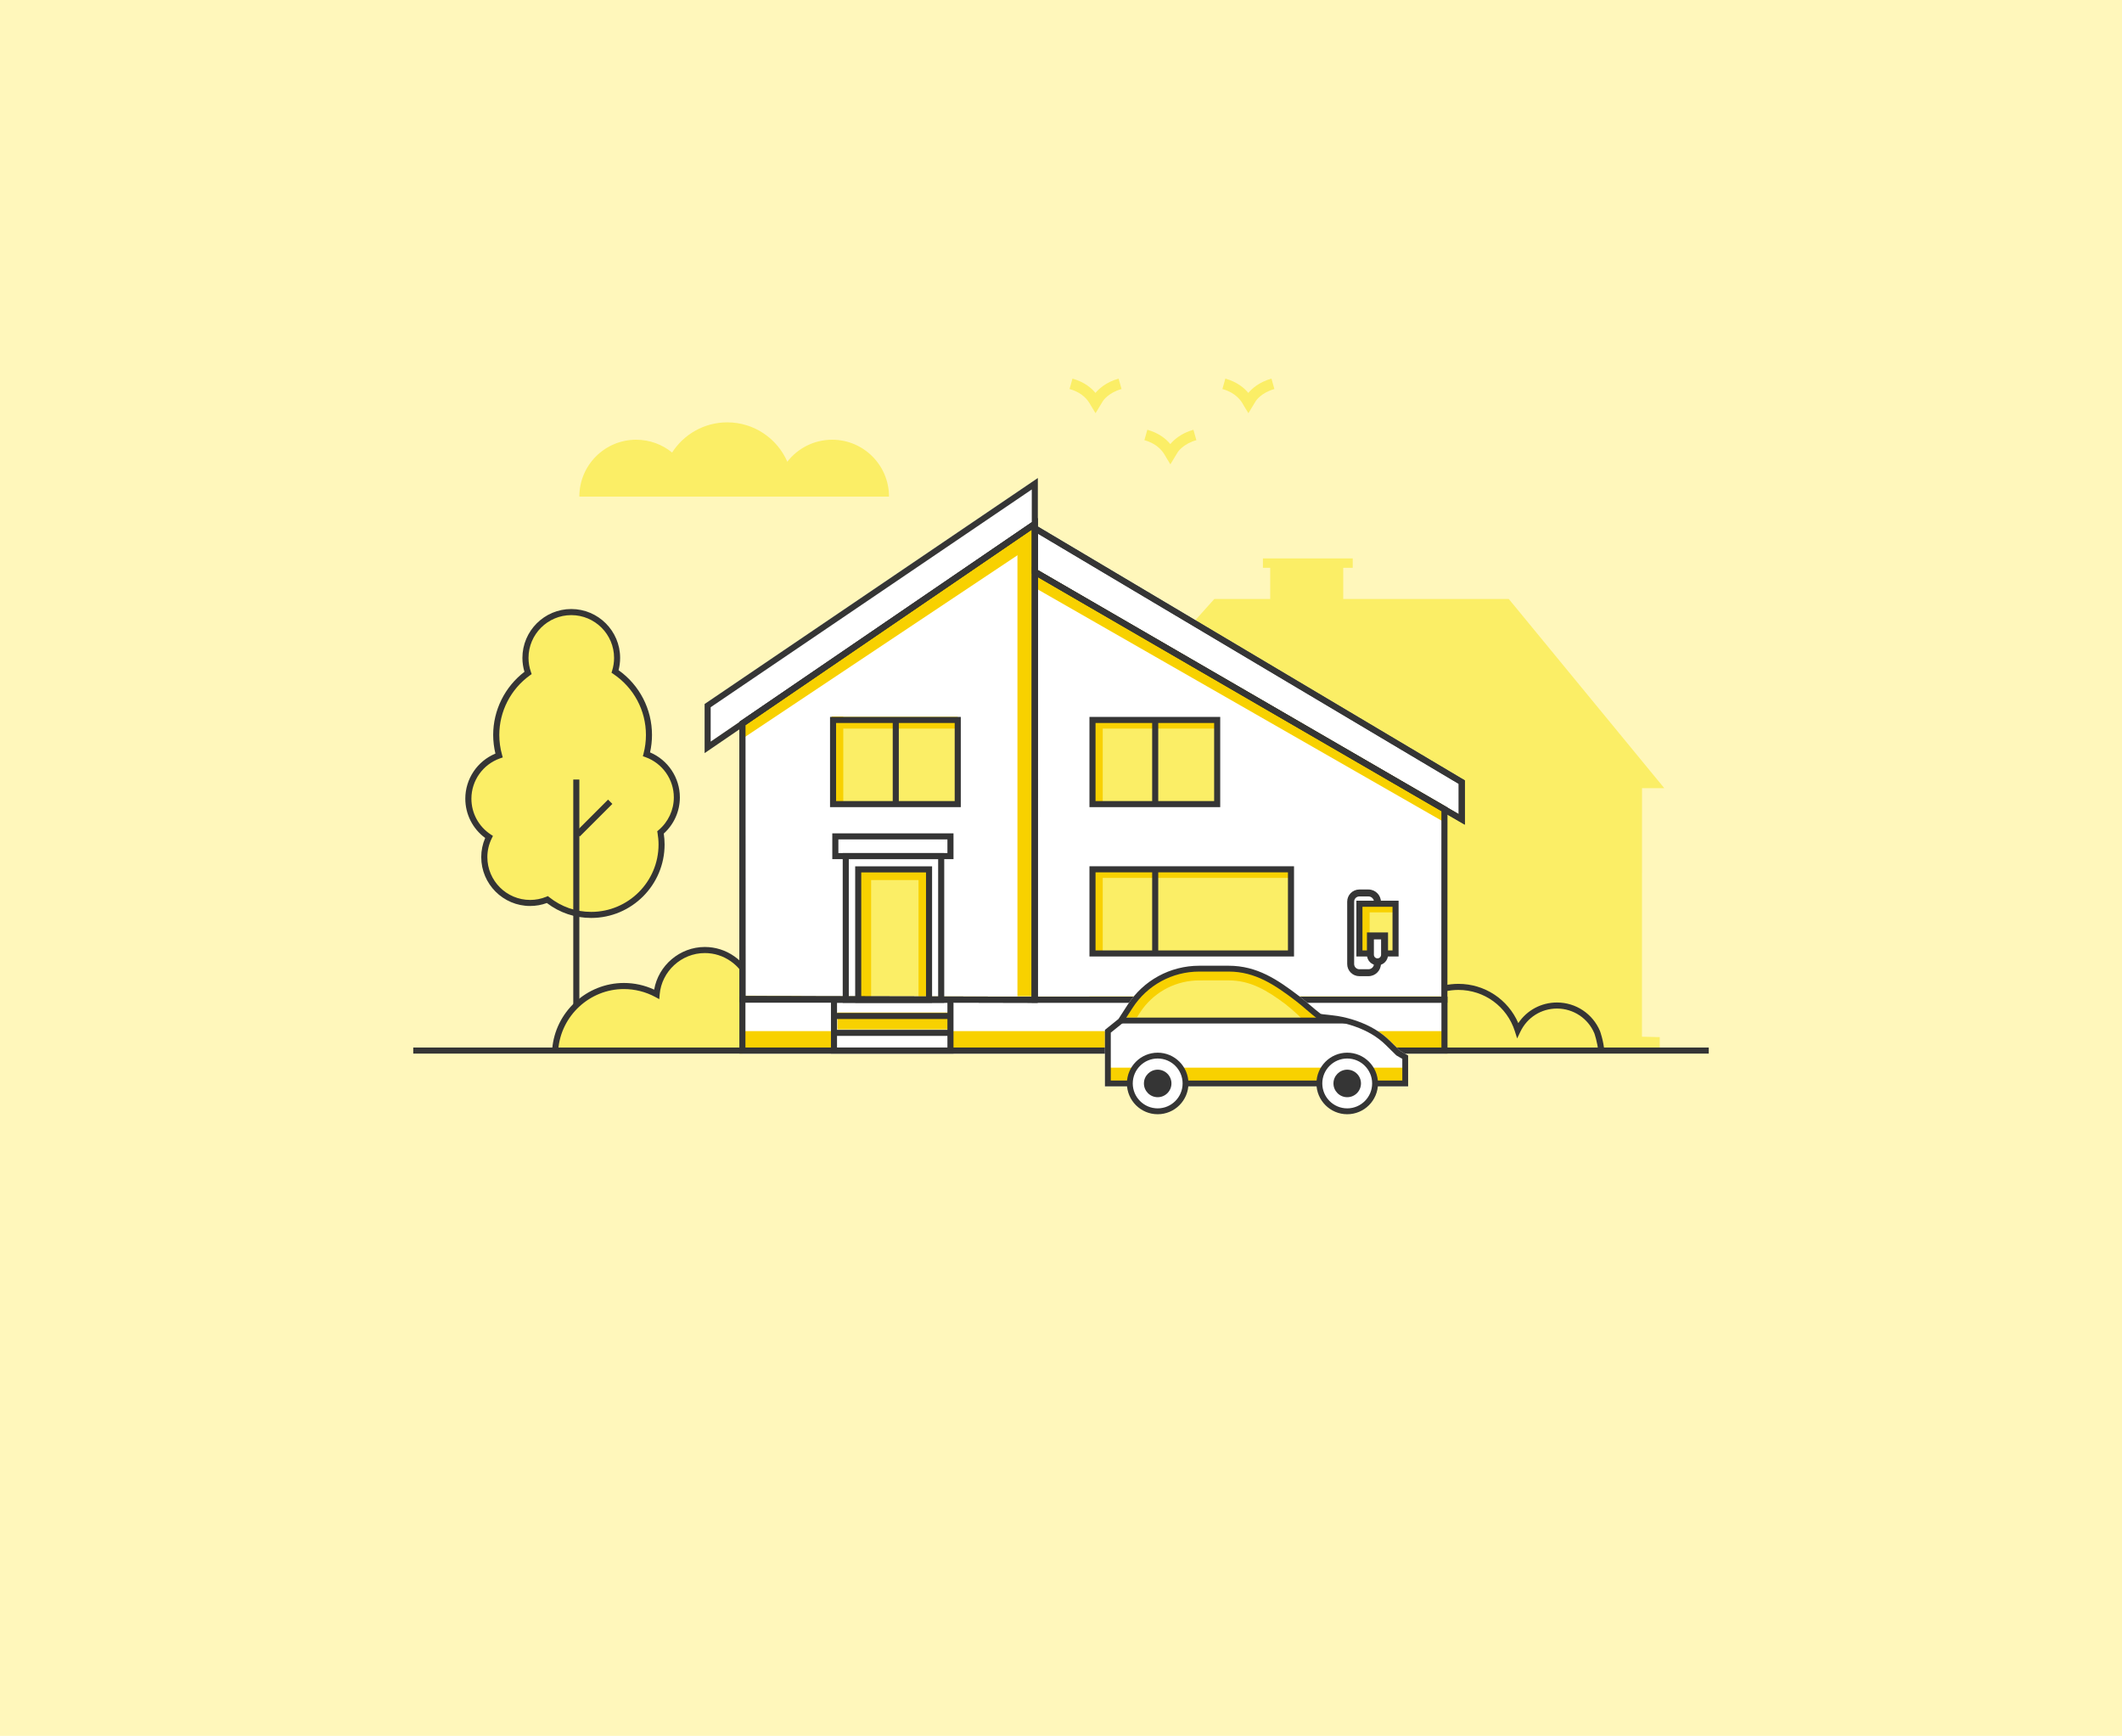
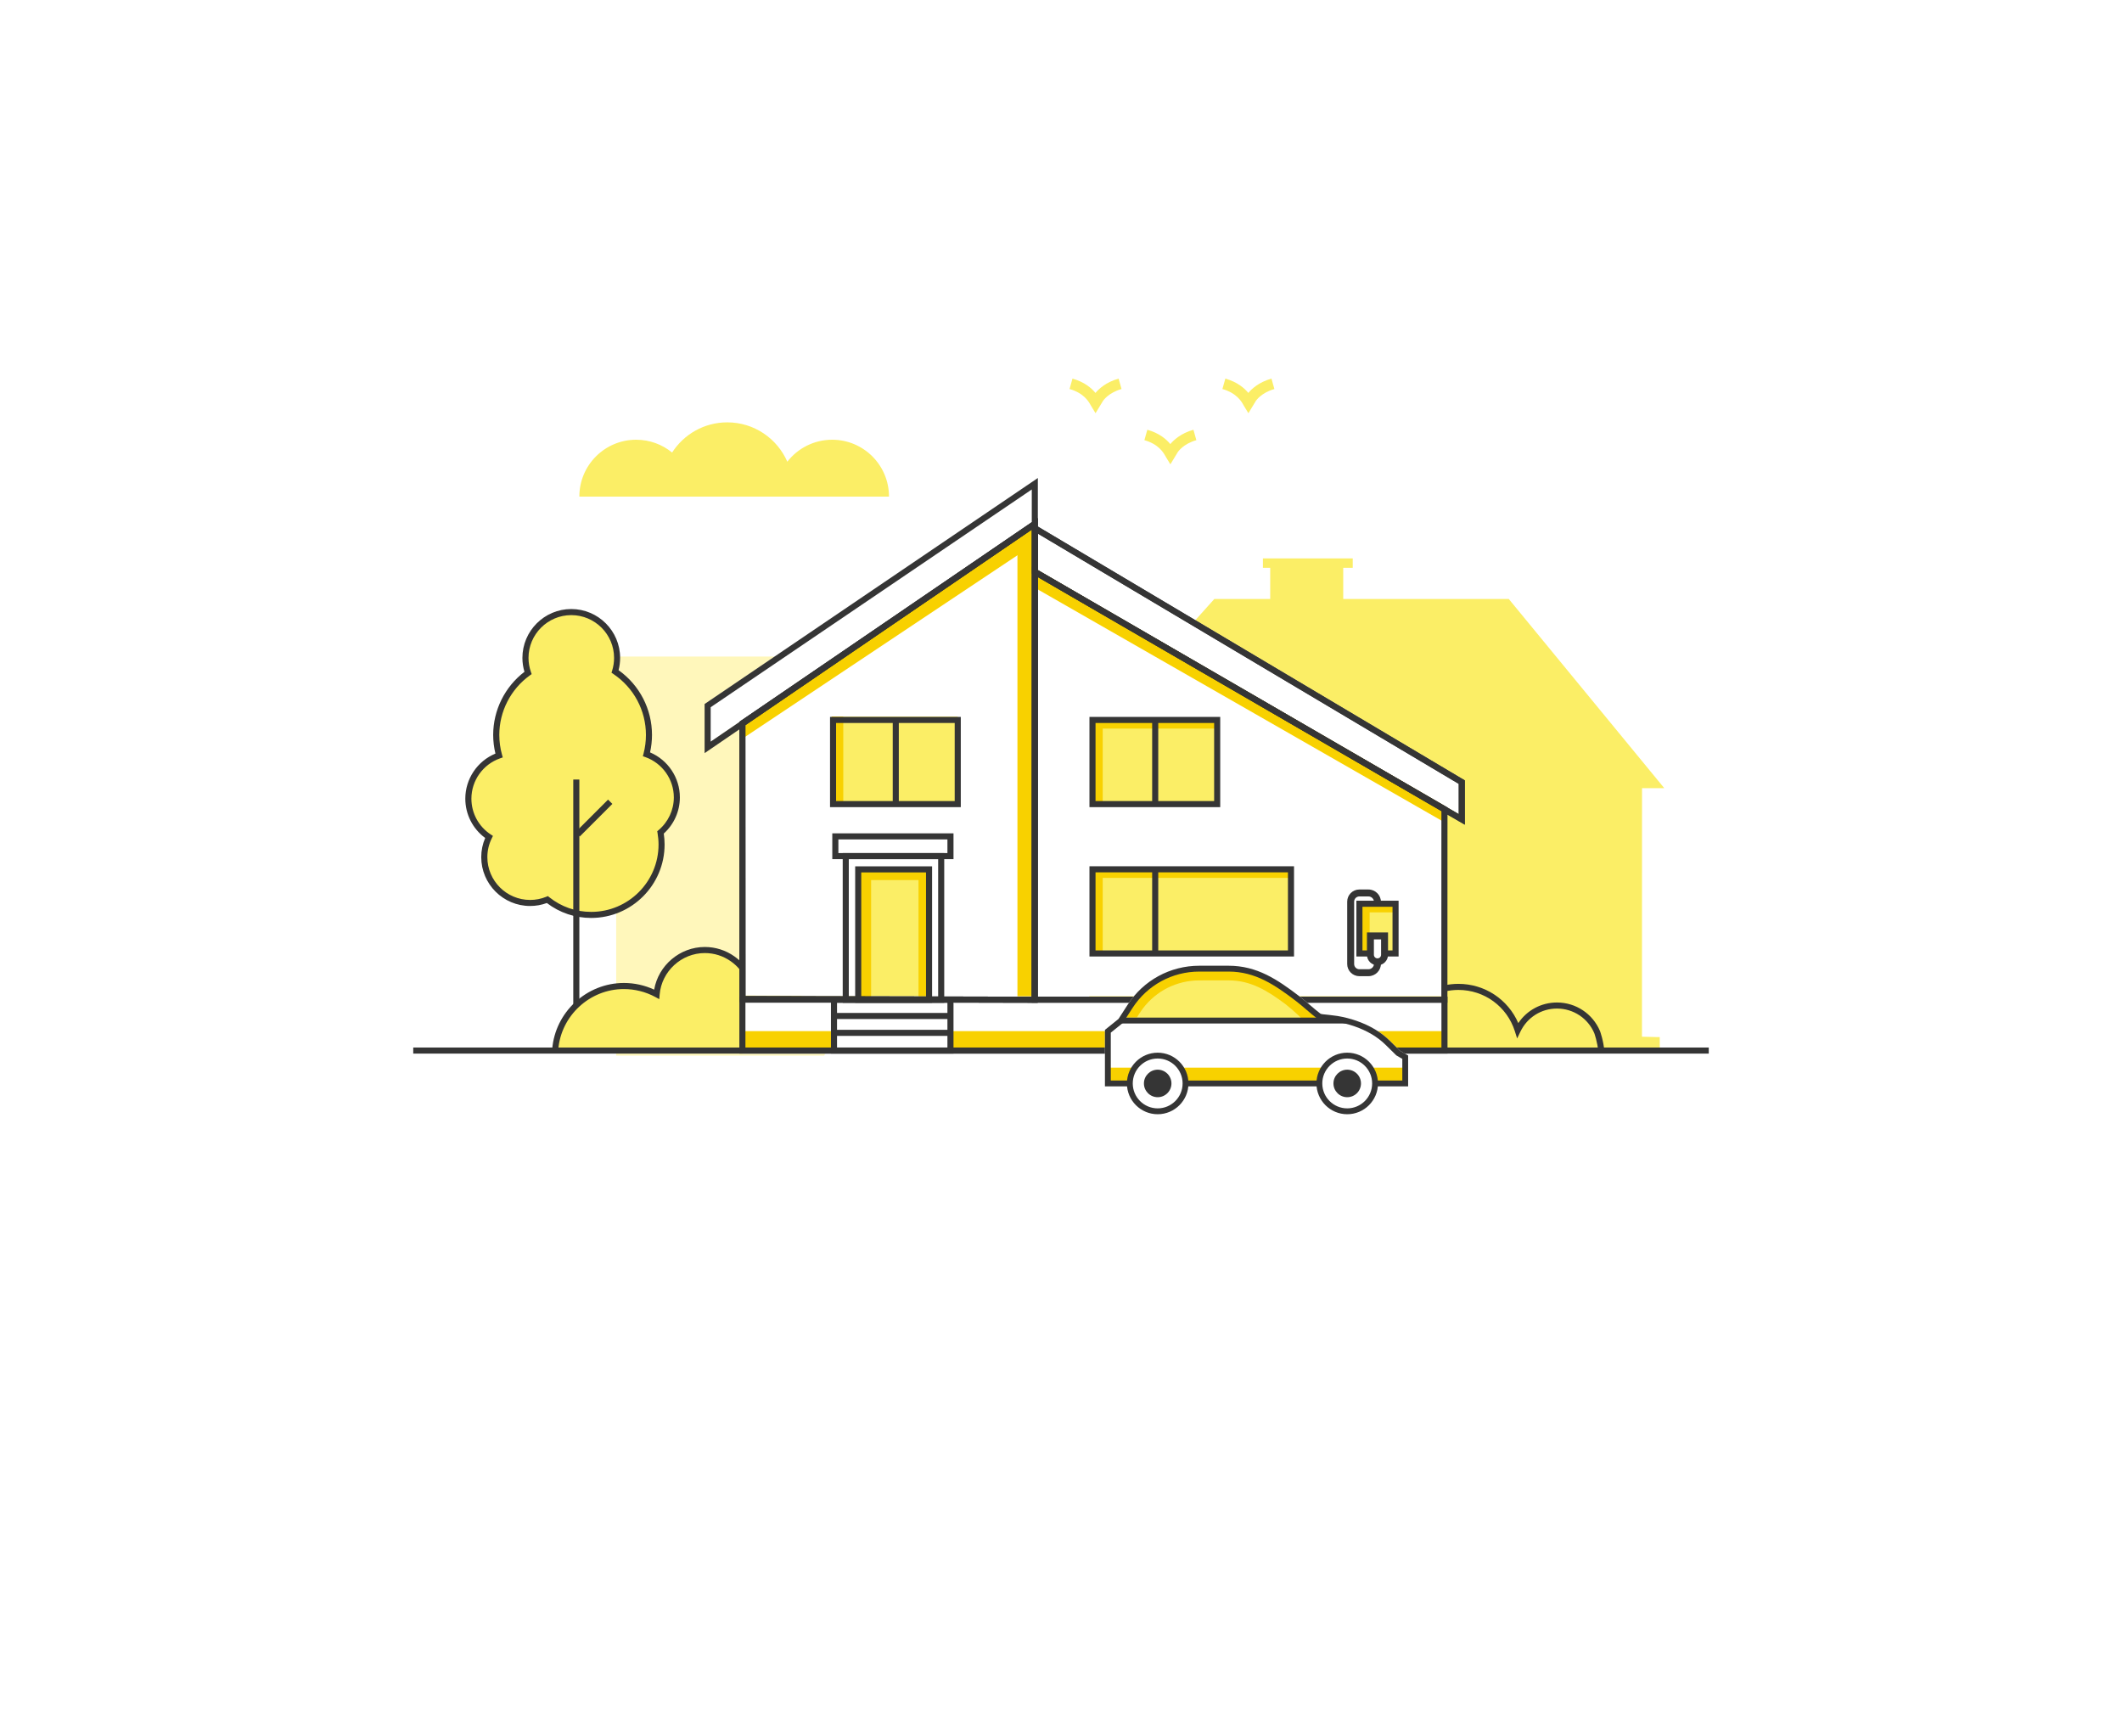
<svg xmlns="http://www.w3.org/2000/svg" enable-background="new 0 0 1222.59 1000" viewBox="0 0 1222.59 1000">
-   <path d="m0 0h1222.59v1000h-1222.59z" fill="#fff7bb" />
  <path d="m954.9 597.45-9.82-.25h.94l.03-136.9v-6.25h6.17 6.66l-89.6-108.99h-.01l-95.37.01v-11.97-5.51-.49h5.24.24v-5.4h-.24-20.3-4.43-6.01-20.53-.24v5.4h.24 3.96v17.97h-32.2l-90.21 100.58 8.15 8.44h10.02v143.09h.94l-10.97.26h-1.26v8.91h1.26v.29h161.41 15.88 161.41v-9.2h-1.25-.11z" fill="#fbee66" />
  <path d="m355.01 491.82.01 114.03h-.02v2.3h119.82c7.56-12.38 14.53-25.17 20.87-38.32.56-1.17 1.12-2.34 1.68-3.51 4.17-8.85 8.07-17.87 11.66-27.03 3.89-9.9 7.43-19.97 10.61-30.2 9.58-30.79 15.88-63.02 18.52-96.28l-26.05-17.5-.01-17.08h-167l.16 26.78h9.73l.01-.01v.17l-.51.3v5.81l.51-.29.01 62.59h-12.9v18.24z" fill="#fff7bb" />
  <path d="m452.17 526.46-37.4 37.39h9.3l28.1-28.09z" fill="#e9d968" />
  <path d="m452.17 546.24-17.62 17.61h9.28l8.34-8.33z" fill="#e9d968" />
  <path d="m512.19 286.1c0-.02 0-.03 0-.05 0-18.08-14.66-32.73-32.73-32.73-10.51 0-19.86 4.96-25.85 12.66-5.82-13.34-19.12-22.67-34.6-22.67-13.35 0-25.07 6.94-31.78 17.39-5.64-4.61-12.85-7.38-20.71-7.38-18.08 0-32.73 14.66-32.73 32.73v.05z" fill="#fbee66" />
  <path d="m804.39 603.3c0-19.2 15.88-34.77 35.47-34.77 15.83 0 29.24 10.17 33.8 24.2 4.02-8.16 12.51-13.8 22.37-13.8 10.29 0 19.13 6.13 22.9 14.88 0 0 1.9 5.05 2.41 11.04z" fill="#fbee66" />
  <path d="m359.47 568.01c6.82 0 13.25 1.73 18.85 4.75 1.21-14.28 13.17-25.49 27.76-25.49 5.94 0 11.44 1.86 15.98 5.06 6.48 4.52 10.92 11.75 11.75 20.07 3.69-2.53 8.19-4 13.02-4 11.18 0 20.5 7.9 22.72 18.41h7.8c3.2-4.24 8.32-7 14.05-7 9.76 0 17.66 7.9 17.66 17.66 0 2.56-.54 4.96-1.52 7.15h-125.45-62.21c1.6-20.47 18.7-36.61 39.59-36.61z" fill="#fbee66" />
  <path d="m427.73 575.89h404.5v31.14h-404.5z" fill="#fff" />
  <path d="m596.21 299.77-.06 274.16-168.38-.39-.06-158.8z" fill="#fff" />
  <path d="m596.34 304.48-.19 269.41h236.03l.05-129.72z" fill="#fff" />
  <path d="m596.21 276.67-188.5 127.82v24.05l188.5-128.77z" fill="#fff" />
  <path d="m596.34 302.42v25.06l245.85 142.55v-21.46z" fill="#fff" />
  <path d="m479.97 412.75h71.84v50.48h-71.84z" fill="#fbee66" />
  <path d="m494.46 500.68h40.81v73.25h-40.81z" fill="#fbee66" />
  <path d="m596.34 327.48v11.17l235.89 135.06v-9.54z" fill="#f8d100" />
  <path d="m596.15 301.77-168.44 114.97-.04 8.84 168.48-112.33z" fill="#f8d100" />
  <path d="m586.2 309.27v264.66h9.89v-274.16z" fill="#f8d100" />
  <path d="m427.67 594.01v10.2h52.27v-10.16h68.67v10.16h283.62v-10.2z" fill="#f8d100" />
-   <path d="m482.48 583.29h65.13v9.73h-65.13z" fill="#f8d100" />
-   <path d="m479.97 413.75h71.84v5.97h-71.84z" fill="#f8d100" />
+   <path d="m482.48 583.29h65.13h-65.13z" fill="#f8d100" />
  <path d="m479.11 412.75h6.75v49.47h-6.75z" fill="#f8d100" />
  <path d="m494.46 499.82h40.81v7.17h-40.81z" fill="#f8d100" />
  <path d="m529.21 500.46h6.06v73.47h-6.06z" fill="#f8d100" />
  <path d="m494.46 500.46h7.43v74.08h-7.43z" fill="#f8d100" />
  <path d="m390.24 459.63c0-11.57-7.38-21.39-17.68-25.09.94-3.59 1.44-7.37 1.44-11.25 0-15.41-7.84-28.98-19.74-36.96.77-2.49 1.19-5.14 1.19-7.89 0-14.73-11.94-26.68-26.68-26.68s-26.68 11.94-26.68 26.68c0 3.07.55 6.01 1.5 8.76-11.21 8.07-18.51 21.22-18.51 36.09 0 4.14.58 8.15 1.64 11.95-10.4 3.64-17.88 13.51-17.88 25.16 0 9.32 4.79 17.51 12.03 22.28-1.74 3.55-2.75 7.52-2.75 11.74 0 14.73 11.94 26.68 26.68 26.68 3.56 0 6.94-.71 10.04-1.97 7 5.58 15.87 8.93 25.52 8.93 22.63 0 40.98-18.35 40.98-40.98 0-2.4-.22-4.76-.62-7.05 5.82-4.89 9.52-12.21 9.52-20.4z" fill="#fbee66" />
  <path d="m238.09 603.46h746.41v3.5h-746.41z" fill="#353535" />
  <path d="m830.46 479.32.02-12.14-232.39-134.66-.19 241.62h232.53l.03-107.7h3.5l-.03 111.2h-239.53l.19-251.19 239.39 138.71-.02 14.16" fill="#353535" />
  <path d="m597.9 577.68-171.88-.4-.06-161.46.76-.52 171.23-116.84zm-168.38-3.89 164.88.38.06-269.08-165 112.58z" fill="#353535" />
  <path d="m597.9 577.68-171.88-.4-.06-161.46.76-.52 171.23-116.84zm-168.38-3.89 164.88.38.06-269.08-165 112.58z" fill="#353535" />
  <path d="m405.96 433.86v-28.3l192-130.19v27.33l-.76.52zm3.5-26.44v19.81l185-126.38v-18.88z" fill="#353535" />
  <path d="m843.94 475.07-249.35-144.58v-29.15l249.36 148.23v25.5zm-245.85-146.59 242.36 140.52v-17.43l-242.36-144.08z" fill="#353535" />
  <path d="m843.94 475.07-249.35-144.58v-29.15l249.36 148.23v25.5zm-245.85-146.59 242.36 140.52v-17.43l-242.36-144.08z" fill="#353535" />
  <path d="m553.56 464.98h-75.34v-51.98h75.34zm-71.85-3.5h68.34v-44.98h-68.34z" fill="#353535" />
  <path d="m514.35 414.75h3.5v48.48h-3.5z" fill="#353535" />
  <path d="m629.44 499.78h114.36v48.9h-114.36z" fill="#fbee66" />
  <path d="m629.44 499.78h114.36v5.97h-114.36z" fill="#f8d100" />
  <path d="m628.58 499.78h6.75v48.47h-6.75z" fill="#f8d100" />
  <path d="m745.55 551.02h-117.86v-51.98h117.86zm-114.36-3.5h110.86v-44.98h-110.86z" fill="#353535" />
  <path d="m663.82 500.79h3.5v48.48h-3.5z" fill="#353535" />
  <path d="m783.23 519.63h20.82v29.06h-20.82z" fill="#fbee66" />
  <path d="m783.23 519.63h20.82v5.97h-20.82z" fill="#f8d100" />
  <path d="m782.37 519.63h6.75v28.63h-6.75z" fill="#f8d100" />
  <g fill="#353535">
    <path d="m805.8 551.02h-24.32v-32.14h24.32zm-20.82-3.5h17.32v-25.14h-17.32z" />
    <path d="m833.98 606.96h-408v-32.82h408zm-404.5-3.5h401v-25.82h-401z" />
    <path d="m478.75 574.18h70.61v32.78h-70.61m3.5-3.5h63.61v-25.78h-63.61z" />
    <path d="m480.5 583.54h67.11v3.5h-67.11z" />
    <path d="m480.5 593.26h67.11v3.5h-67.11z" />
    <path d="m549.36 494.94h-69.83v-14.87h69.83zm-66.33-3.5h62.83v-7.87h-62.83z" />
    <path d="m544.02 577.7h-58.49v-86.27h58.49zm-54.99-3.5h51.49v-79.27h-51.49z" />
    <path d="m537.02 577.68h-44.31v-78.6h44.31zm-40.81-3.5h37.31v-71.6h-37.31z" />
    <path d="m340.62 528.81c-9.34 0-18.15-2.97-25.55-8.6-3.11 1.14-6.34 1.71-9.65 1.71-15.52 0-28.15-12.63-28.15-28.15 0-3.81.76-7.51 2.27-11.02-7.2-5.31-11.45-13.67-11.45-22.65 0-11.39 6.91-21.63 17.35-25.97-.85-3.53-1.29-7.14-1.29-10.75 0-14.24 6.71-27.74 18.02-36.37-.79-2.63-1.18-5.32-1.18-8.01 0-15.52 12.63-28.15 28.15-28.15s28.15 12.63 28.15 28.15c0 2.4-.3 4.77-.9 7.08 12.09 8.59 19.26 22.44 19.26 37.3 0 3.39-.38 6.77-1.12 10.06 10.34 4.38 17.18 14.59 17.18 25.9 0 7.98-3.37 15.53-9.28 20.87.32 2.1.48 4.22.48 6.29.01 23.34-18.97 42.31-42.29 42.31zm-24.97-12.59.8.64c6.94 5.53 15.29 8.46 24.17 8.46 21.4 0 38.8-17.41 38.8-38.8 0-2.2-.2-4.44-.58-6.67l-.17-.99.77-.65c5.58-4.7 8.79-11.57 8.79-18.85 0-10.36-6.56-19.67-16.33-23.18l-1.51-.54.4-1.55c.91-3.48 1.37-7.08 1.37-10.69 0-14.12-7.01-27.25-18.76-35.12l-1.08-.73.38-1.25c.73-2.35 1.1-4.81 1.1-7.29 0-13.59-11.06-24.65-24.65-24.65s-24.65 11.06-24.65 24.65c0 2.72.47 5.44 1.39 8.09l.43 1.23-1.06.76c-11.01 7.93-17.59 20.75-17.59 34.3 0 3.83.52 7.65 1.56 11.36l.44 1.58-1.55.54c-9.88 3.46-16.52 12.8-16.52 23.25 0 8.31 4.16 16 11.12 20.59l1.29.85-.68 1.38c-1.69 3.43-2.54 7.08-2.54 10.85 0 13.59 11.06 24.65 24.65 24.65 3.19 0 6.31-.61 9.28-1.82z" />
    <path d="m330.29 449.08h3.5v130.31h-3.5z" />
    <path d="m328.99 469.53h26.56v3.5h-26.56z" transform="matrix(.707 -.707 .707 .707 -232.998 380.06)" />
    <path d="m321.63 604.77-3.49-.27c1.68-21.44 19.83-38.23 41.33-38.23 6.02 0 11.99 1.32 17.43 3.84 2.42-13.97 14.78-24.57 29.18-24.57 6.12 0 12 1.86 16.99 5.38 2.22 1.55 4.23 3.41 5.95 5.52l-2.71 2.22c-1.52-1.86-3.29-3.5-5.25-4.87-4.41-3.11-9.59-4.75-14.98-4.75-13.45 0-24.88 10.49-26.02 23.89l-.23 2.66-2.35-1.27c-5.51-2.97-11.74-4.54-18.02-4.54-19.68-.02-36.3 15.36-37.83 34.99z" />
    <path d="m920.9 606.15c-.49-5.85-2.32-10.88-2.34-10.93-3.64-8.6-12.1-14.21-21.51-14.21-9.04 0-17.1 5.08-21.04 13.25l-1.91 3.96-1.33-4.19c-4.53-14.21-17.59-23.75-32.51-23.75-2.57 0-5.13.29-7.61.85l-.78-3.41c2.74-.62 5.56-.94 8.39-.94 15.17 0 28.59 8.95 34.51 22.62 4.95-7.41 13.19-11.88 22.29-11.88 10.83 0 20.55 6.44 24.77 16.42.11.3 2.04 5.58 2.57 11.92z" />
  </g>
  <path d="m674.31 267.5-2.66-4.39c-.09-.14-.18-.31-.3-.52-1.04-1.83-3.79-6.7-12.01-9.02l1.69-6c6.89 1.94 10.92 5.43 13.25 8.26 1.75-2.11 5.91-6.17 13.31-8.26l1.69 6c-7.58 2.14-10.56 6.67-10.69 6.86z" fill="#fbee66" />
  <path d="m719.26 238.04-2.66-4.39c-.09-.14-.18-.31-.3-.52-1.04-1.83-3.79-6.7-12.01-9.02l1.69-6c6.89 1.94 10.92 5.43 13.25 8.25 1.75-2.13 5.87-6.15 13.32-8.25l1.69 6c-7.58 2.14-10.56 6.67-10.69 6.86z" fill="#fbee66" />
  <path d="m631.19 238.04-2.66-4.39c-.09-.14-.18-.31-.3-.52-1.04-1.83-3.79-6.7-12.01-9.02l1.69-6c6.89 1.94 10.92 5.43 13.25 8.25 1.75-2.13 5.87-6.15 13.32-8.25l1.69 6c-7.58 2.14-10.56 6.67-10.69 6.86z" fill="#fbee66" />
  <path d="m629.44 414.75h71.84v48.48h-71.84z" fill="#fbee66" />
  <path d="m629.44 413.75h71.84v5.97h-71.84z" fill="#f8d100" />
  <path d="m628.58 414.75h6.75v47.47h-6.75z" fill="#f8d100" />
  <path d="m703.03 464.98h-75.34v-51.98h75.34zm-71.84-3.5h68.34v-44.98h-68.34z" fill="#353535" />
  <path d="m663.82 414.75h3.5v48.48h-3.5z" fill="#353535" />
  <path d="m793.64 554.1c-2.25 0-4.07-1.82-4.07-4.07v-10.86h8.15v10.86c0 2.25-1.83 4.07-4.08 4.07z" fill="#fff" />
  <path d="m793.64 556.1c-3.35 0-6.07-2.72-6.07-6.07v-12.86h12.15v12.86c0 3.35-2.73 6.07-6.08 6.07zm-2.07-14.93v8.86c0 1.14.93 2.07 2.07 2.07s2.07-.93 2.07-2.07v-8.86z" fill="#353535" />
  <path d="m788.43 562.36h-5.24c-3.86 0-7-3.14-7-7v-35.94c0-3.86 3.14-7 7-7h5.24c3.97 0 7.21 3.23 7.21 7.21h-4c0-1.77-1.44-3.21-3.21-3.21h-5.24c-1.65 0-3 1.35-3 3v35.94c0 1.65 1.35 3 3 3h5.24c1.77 0 3.21-1.44 3.21-3.21v-1.05h4v1.05c0 3.98-3.23 7.21-7.21 7.21z" fill="#353535" />
  <path d="m811.31 625.84h-174.7v-32.54l7.8-6.29 5.27-8.17c9.09-14.09 24.53-22.5 41.3-22.5h16.91c16.37 0 28.15 7.98 40.78 17.63 2.06 1.57 4.13 3.35 6.13 5.06 1.97 1.69 4.01 3.43 5.99 4.95.44.26 2.32.43 3.13.5.53.05 1.01.09 1.36.14.77.11 1.55.2 2.32.28.98.11 2 .22 3.01.39 3.74.63 7.41 1.56 10.91 2.78 7.78 2.7 14.23 6.56 19.18 11.47 1.48 1.47 5.07 4.98 5.84 5.74l4.76 2.77v17.79z" fill="#fff" />
  <path d="m638.29 615.05h170.04v9.1h-170.04z" fill="#f8d100" />
  <path d="m646.51 587.59 4.59-5.48c8.74-13.55 23.76-21.73 39.88-21.73h16.91c15.96 0 27.64 8.03 39.76 17.28 4.04 3.09 8.08 6.17 12.12 9.26z" fill="#fbee66" />
  <path d="m707.89 564.78c12.59 0 22.13 5.77 32.7 13.66 4.84 3.76 10.27 9.15 10.27 9.15h12.69c-4.04-3.09-11.86-9.18-15.9-12.26-12.12-9.25-23.8-17.28-39.76-17.28h-16.91c-16.12 0-31.14 8.18-39.88 21.73l-4.12 6.38 8.07-.07s2.28-3.66 3.38-5.06c7.67-10.22 19.63-16.24 32.54-16.24z" fill="#f8d100" />
  <path d="m811.31 625.84h-174.7v-32.54l7.8-6.29 5.27-8.17c9.09-14.09 24.53-22.5 41.3-22.5h16.91c16.37 0 28.15 7.98 40.78 17.63 2.06 1.57 4.13 3.35 6.13 5.06 1.97 1.69 4.01 3.43 5.99 4.95.44.26 2.32.43 3.13.5.53.05 1.01.09 1.36.14.77.11 1.55.2 2.32.28.98.11 2 .22 3.01.39 3.74.63 7.41 1.56 10.91 2.78 7.78 2.7 14.23 6.56 19.18 11.47 1.48 1.47 5.07 4.98 5.84 5.74l4.76 2.77v17.79zm-171.33-3.37h167.96v-12.47l-3.45-2.01-.15-.15s-4.33-4.25-6-5.9c-4.59-4.55-10.62-8.14-17.92-10.68-3.32-1.15-6.8-2.04-10.36-2.64-.92-.15-1.84-.26-2.82-.36-.82-.09-1.63-.18-2.45-.3-.3-.05-.71-.08-1.16-.12-2.14-.19-3.85-.39-4.88-1.18-2.06-1.57-4.13-3.35-6.14-5.07-1.97-1.69-4-3.43-5.98-4.94-12.13-9.27-23.42-16.94-38.74-16.94h-16.91c-15.62 0-30 7.84-38.47 20.96l-5.56 8.62-6.97 5.61z" fill="#353535" />
  <path d="m777.65 589.61h-133.51l2.84-3.37h125z" fill="#353535" />
  <path d="m667 640.2c-8.85 0-16.05-7.2-16.05-16.05s7.2-16.05 16.05-16.05 16.05 7.2 16.05 16.05-7.2 16.05-16.05 16.05z" fill="#fff" />
  <path d="m667 641.89c-9.78 0-17.73-7.96-17.73-17.73 0-9.78 7.96-17.73 17.73-17.73 9.78 0 17.73 7.96 17.73 17.73s-7.95 17.73-17.73 17.73zm0-32.1c-7.92 0-14.36 6.44-14.36 14.36s6.44 14.36 14.36 14.36 14.36-6.44 14.36-14.36-6.44-14.36-14.36-14.36z" fill="#353535" />
  <path d="m776.2 640.2c-8.85 0-16.05-7.2-16.05-16.05s7.2-16.05 16.05-16.05 16.05 7.2 16.05 16.05-7.2 16.05-16.05 16.05z" fill="#fff" />
  <path d="m776.2 641.89c-9.78 0-17.73-7.96-17.73-17.73 0-9.78 7.96-17.73 17.73-17.73 9.78 0 17.73 7.96 17.73 17.73s-7.95 17.73-17.73 17.73zm0-32.1c-7.92 0-14.36 6.44-14.36 14.36s6.44 14.36 14.36 14.36 14.36-6.44 14.36-14.36-6.44-14.36-14.36-14.36z" fill="#353535" />
  <path d="m667 616.22c-4.37 0-7.93 3.56-7.93 7.93s3.56 7.93 7.93 7.93 7.93-3.56 7.93-7.93-3.56-7.93-7.93-7.93z" fill="#353535" />
  <path d="m776.2 616.22c-4.37 0-7.93 3.56-7.93 7.93s3.56 7.93 7.93 7.93 7.93-3.56 7.93-7.93-3.56-7.93-7.93-7.93z" fill="#353535" />
</svg>